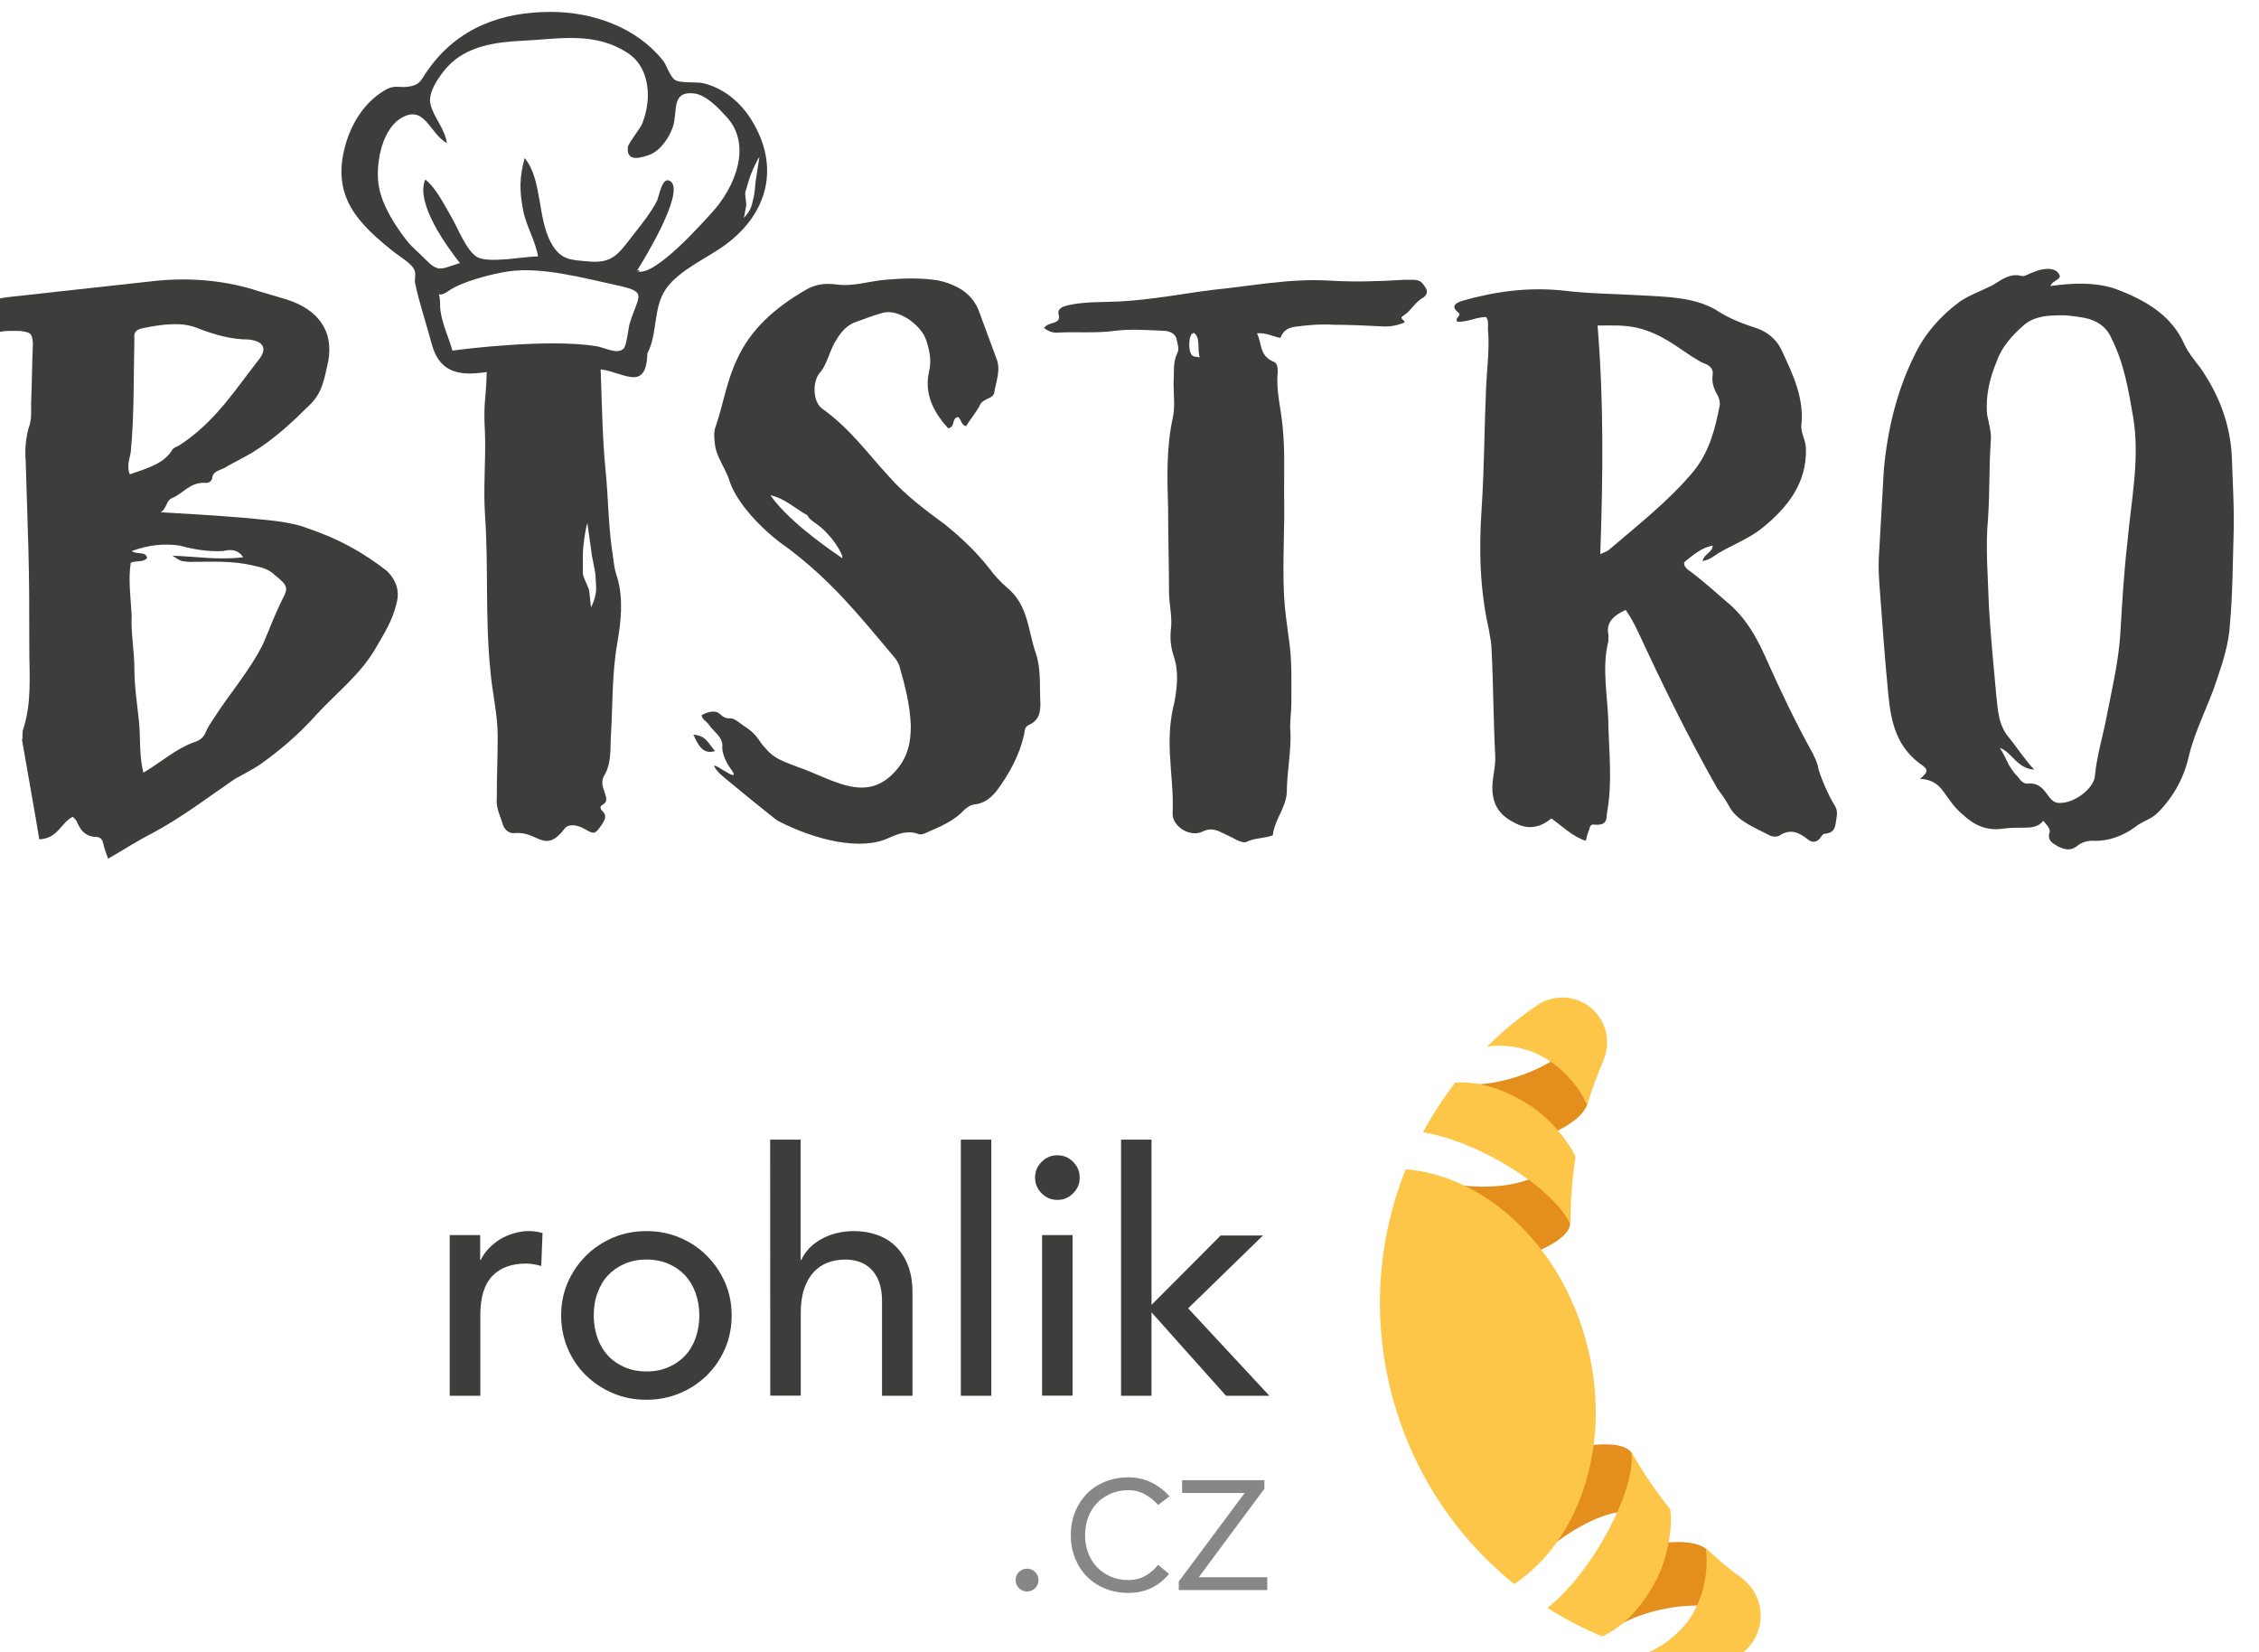
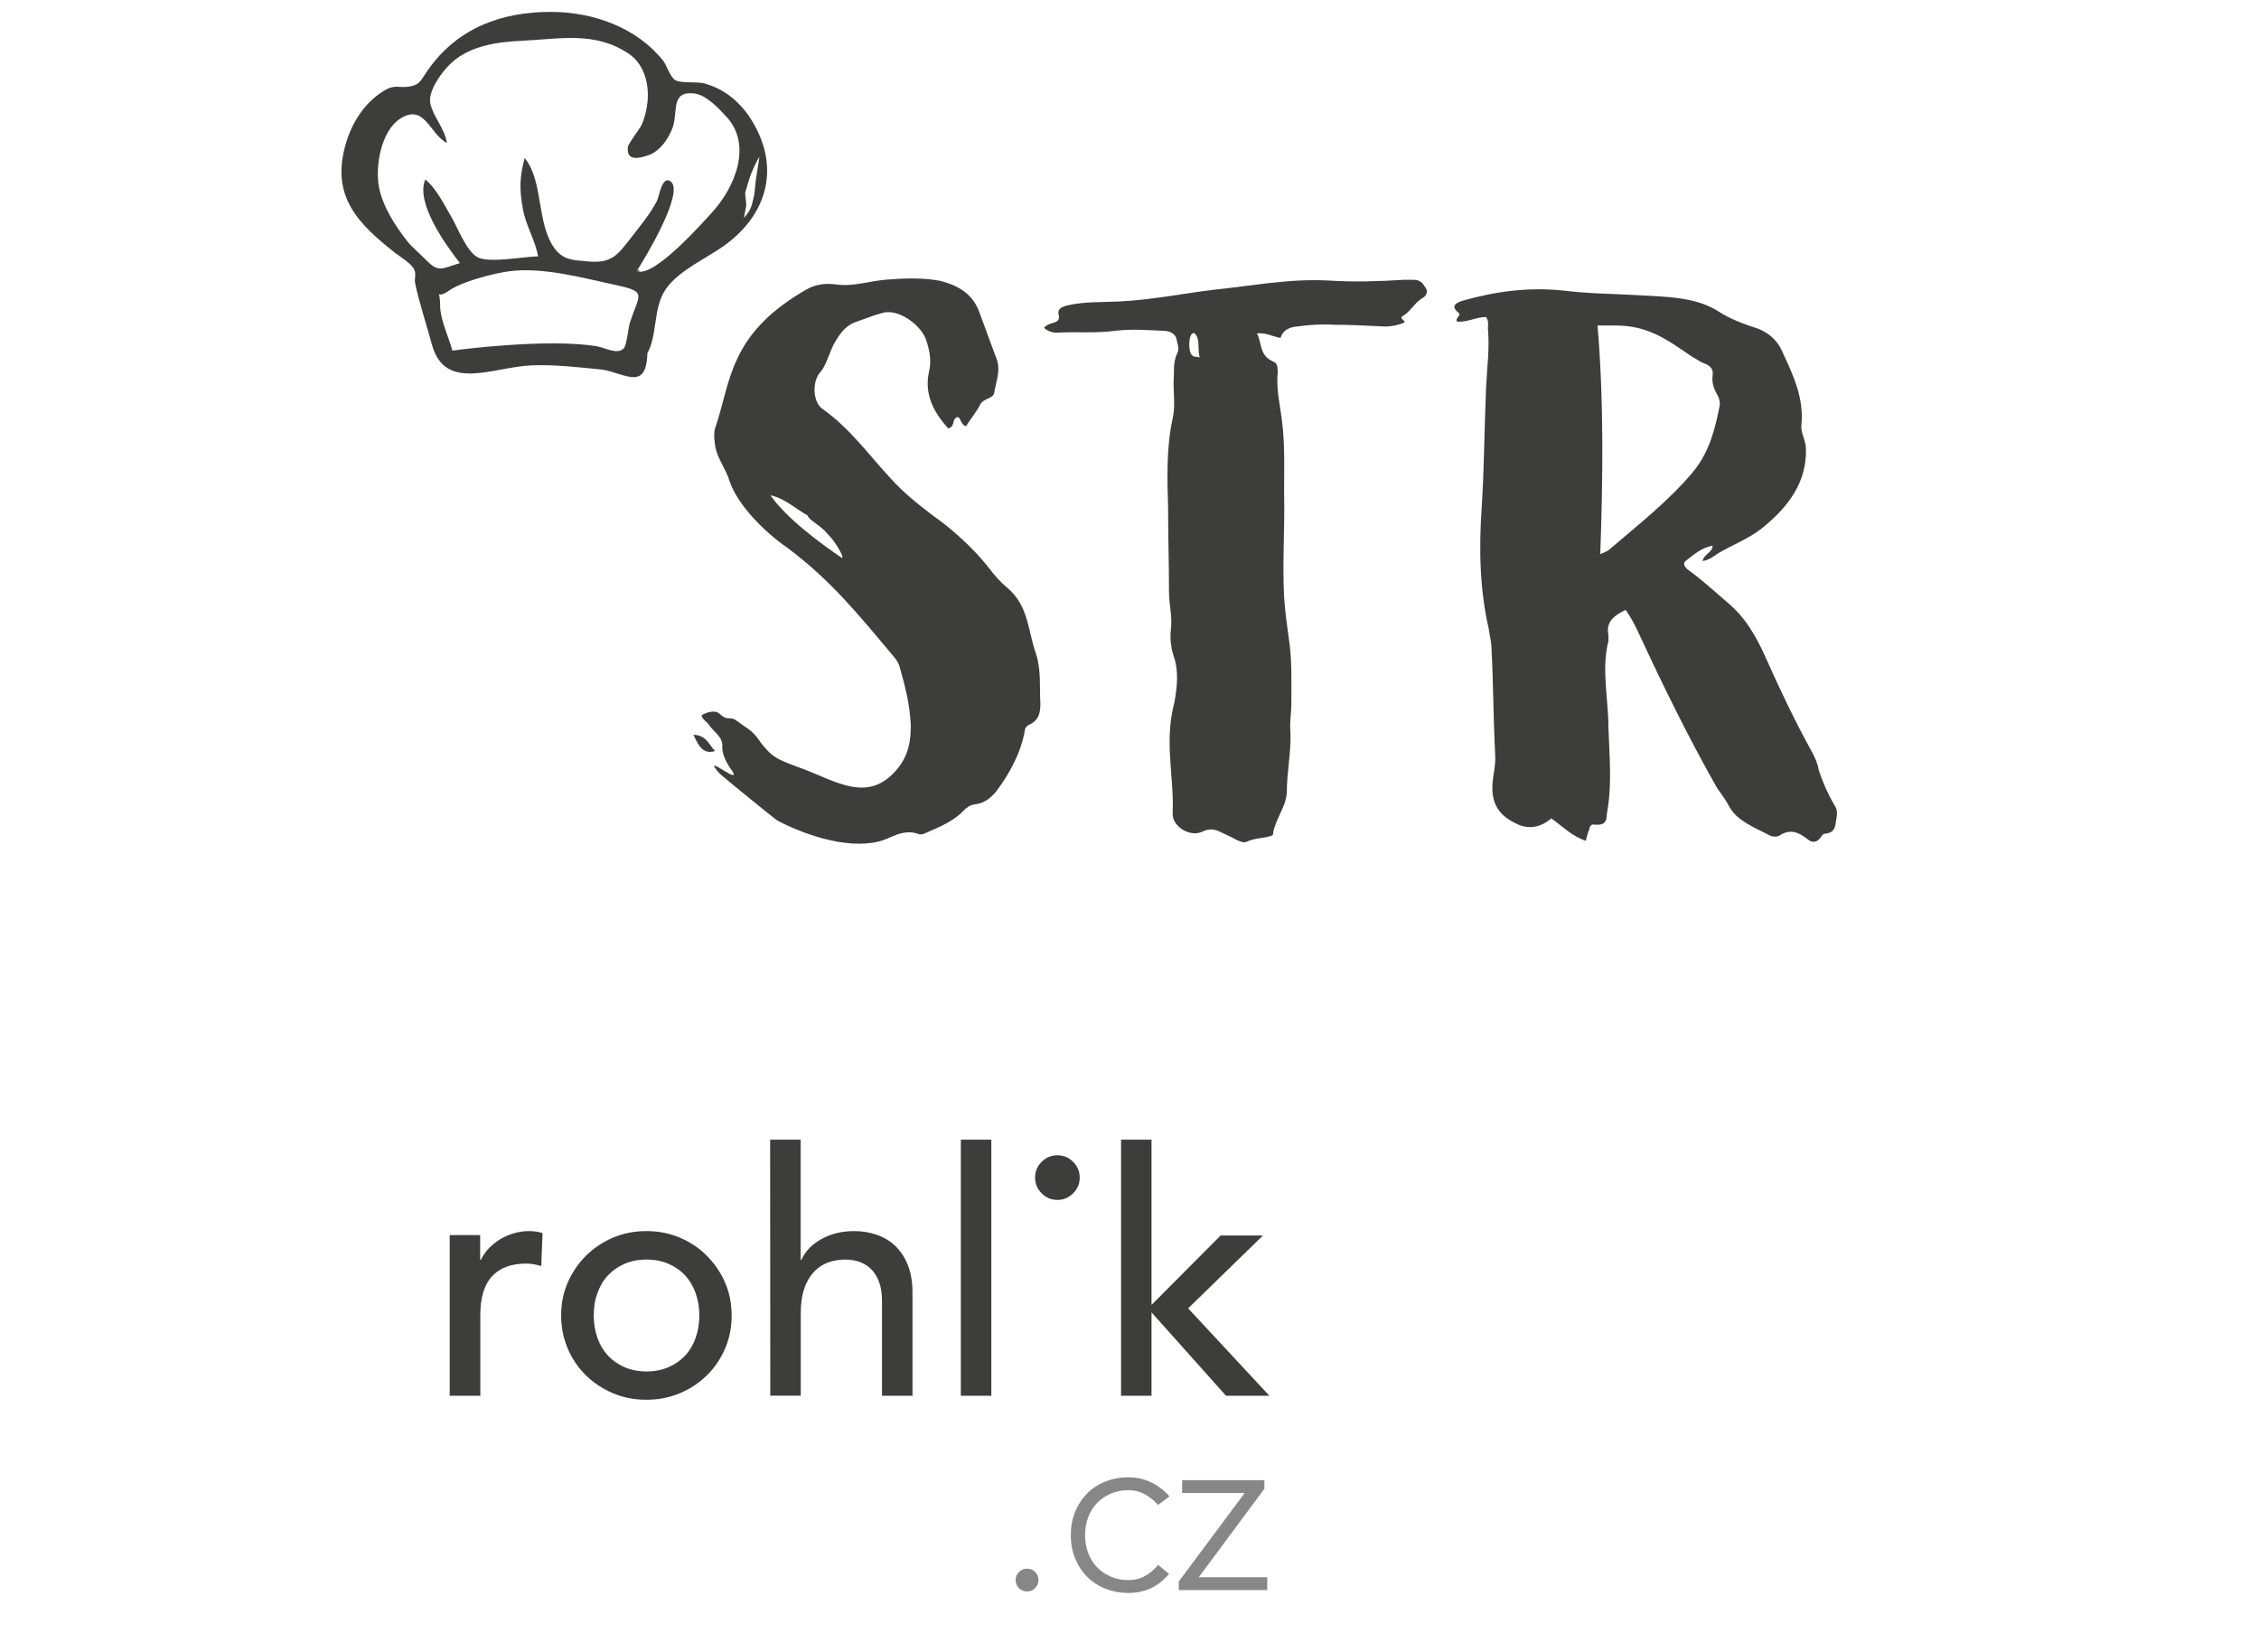
<svg xmlns="http://www.w3.org/2000/svg" xmlns:ns1="http://www.inkscape.org/namespaces/inkscape" xmlns:ns2="http://sodipodi.sourceforge.net/DTD/sodipodi-0.dtd" width="28.459mm" height="20.811mm" viewBox="0 0 28.459 20.811" version="1.1" id="svg20571" ns1:version="1.1 (c68e22c387, 2021-05-23)" ns2:docname="bistro4.svg">
  <ns2:namedview id="namedview20573" pagecolor="#ffffff" bordercolor="#666666" borderopacity="1.0" ns1:pageshadow="2" ns1:pageopacity="0.0" ns1:pagecheckerboard="0" ns1:document-units="mm" showgrid="false" ns1:zoom="0.72337262" ns1:cx="152.75668" ns1:cy="355.97145" ns1:window-width="2400" ns1:window-height="1271" ns1:window-x="2391" ns1:window-y="-9" ns1:window-maximized="1" ns1:current-layer="layer1" />
  <defs id="defs20568">
    <clipPath clipPathUnits="userSpaceOnUse" id="clipPath227">
      <path d="m 2598.714,1120.49 h 308.732 v 308.732 h -308.732 z" id="path225" />
    </clipPath>
  </defs>
  <g ns1:label="Vrstva 1" ns1:groupmode="layer" id="layer1" transform="translate(-64.997,-54.415)">
    <g id="g223" clip-path="url(#clipPath227)" transform="matrix(0.141,0,0,-0.141,-309.264,244.717)">
      <g id="g229" transform="translate(2666.098,1300.432)">
-         <path d="m 0,0 c 0.486,-0.346 1.295,0 1.376,-0.623 -0.324,-0.416 -0.971,-0.208 -1.457,-0.416 -0.243,-1.523 0,-3.184 0.081,-4.707 -0.081,-1.592 0.242,-3.185 0.242,-4.777 0,-1.523 0.244,-3.116 0.405,-4.639 0.162,-1.522 0,-3.114 0.405,-4.638 1.619,0.969 2.833,2.077 4.452,2.7 0.567,0.139 0.972,0.485 1.134,0.969 0.162,0.416 0.486,0.831 0.647,1.108 1.457,2.285 3.238,4.292 4.453,6.716 0.566,1.314 1.052,2.63 1.7,3.946 0.566,1.038 0.566,1.246 -0.648,2.215 -0.486,0.485 -1.134,0.692 -1.862,0.83 C 8.985,-0.831 7.042,-0.969 5.1,-0.969 4.371,-0.9 4.371,-0.9 3.643,-0.416 5.747,-0.485 7.771,-0.831 9.956,-0.554 9.471,0.208 8.742,0.138 8.176,0 6.8,-0.069 5.585,0.138 4.29,0.485 2.914,0.692 1.538,0.554 0,0 m 0.242,18.969 c -0.08,-3.323 0,-6.785 -0.323,-10.107 -0.081,-0.624 -0.405,-1.247 -0.081,-2.008 1.619,0.554 3.076,0.969 3.805,2.215 0.08,0.138 0.405,0.277 0.566,0.347 3.239,2.076 5.019,4.983 7.205,7.753 0.728,0.969 0.324,1.592 -0.972,1.73 -1.538,0 -2.994,0.416 -4.452,0.97 C 4.614,20.492 2.833,20.284 1.133,19.938 0.486,19.8 0.162,19.661 0.242,18.969 m 11.172,4.223 2.348,-0.693 c 2.914,-0.9 4.29,-2.838 3.804,-5.538 -0.324,-1.384 -0.486,-2.838 -1.7,-3.946 C 14.328,11.492 12.79,10.038 10.766,8.792 9.956,8.307 9.066,7.892 8.257,7.408 7.852,7.2 7.285,7.131 7.204,6.577 7.204,6.3 6.881,6.023 6.557,6.092 5.181,6.161 4.614,5.123 3.562,4.708 3.076,4.5 3.157,3.808 2.59,3.462 5.019,3.323 7.448,3.185 9.956,2.977 11.9,2.77 14.004,2.7 15.785,2.008 c 2.672,-0.901 4.938,-2.146 7.043,-3.808 0.89,-0.9 1.133,-1.869 0.809,-2.977 -0.324,-1.385 -1.052,-2.561 -1.78,-3.807 -1.377,-2.423 -3.562,-4.085 -5.343,-6.024 -1.538,-1.73 -3.238,-3.184 -5.1,-4.499 -0.729,-0.485 -1.458,-0.831 -2.186,-1.247 -2.428,-1.661 -4.776,-3.461 -7.367,-4.845 -1.375,-0.692 -2.508,-1.454 -3.966,-2.285 -0.162,0.484 -0.323,0.831 -0.405,1.246 -0.081,0.347 -0.162,0.623 -0.566,0.692 -1.133,0 -1.538,0.693 -1.862,1.454 -0.081,0.069 -0.162,0.208 -0.324,0.346 -1.052,-0.484 -1.295,-1.938 -2.995,-2.008 l -0.324,1.939 -1.214,6.923 c 0.081,0.277 0,0.623 0.081,0.9 0.809,2.423 0.567,4.915 0.567,7.338 0,2.977 0,5.884 -0.081,8.862 L -9.471,8.1 c -0.081,0.9 0,1.869 0.243,2.838 0.323,0.762 0.242,1.523 0.242,2.285 0.081,1.8 0.081,3.6 0.162,5.331 -0.081,0.899 -0.162,0.969 -1.133,1.107 -0.729,0 -1.538,0.07 -2.266,-0.208 -0.648,-0.207 -1.053,0.139 -1.296,0.623 -0.081,0.346 -0.243,0.762 -0.323,1.247 -0.082,0.484 0.161,0.9 0.809,1.038 0.729,0.069 1.457,0.277 2.185,0.347 l 13.196,1.453 c 3.075,0.277 6.152,0 9.066,-0.969" style="fill:#3d3d3c;fill-opacity:1;fill-rule:nonzero;stroke:none" id="path231" />
-       </g>
+         </g>
      <g id="g233" transform="translate(2706.41,1300.016)">
-         <path d="m 0,0 v -1.592 c 0,-0.277 0.486,-1.177 0.566,-1.523 l 0.163,-1.523 c 0.081,0.277 0.081,0.069 0.324,0.83 0.242,0.762 0.08,1.523 0.08,1.939 0,0.415 -0.242,1.385 -0.323,1.869 L 0.405,2.908 C 0.243,2.493 0,0.901 0,0 M -0.647,18.587 C 0.729,17.272 1.376,19.454 1.538,17.723 1.7,14.677 1.7,10.939 2.024,7.685 2.266,5.331 2.266,2.977 2.59,0.623 c 0.163,-0.9 0.163,-1.73 0.486,-2.561 0.567,-2.008 0.324,-3.946 0,-5.884 -0.486,-2.77 -0.404,-5.539 -0.566,-8.239 -0.081,-1.246 0.08,-2.492 -0.648,-3.669 -0.243,-0.485 -0.081,-0.969 0.081,-1.384 0.081,-0.416 0.405,-0.832 -0.243,-1.178 -0.242,-0.138 -0.081,-0.415 0.081,-0.554 0.405,-0.415 0.162,-0.761 -0.081,-1.176 -0.647,-0.9 -0.647,-0.9 -1.619,-0.347 -0.647,0.347 -1.376,0.416 -1.7,0 -1.781,-2.353 -2.429,-0.207 -4.452,-0.415 -0.486,-0.069 -0.89,0.277 -1.053,0.693 -0.242,0.83 -0.647,1.523 -0.566,2.423 0,1.868 0.081,3.738 0.081,5.537 0,2.008 -0.486,3.878 -0.648,5.816 -0.485,4.708 -0.161,9.346 -0.485,13.984 -0.162,2.424 0.08,4.915 0,7.27 -0.162,2.838 0.08,2.733 0.161,5.572 0.081,1.038 0.081,1.038 1.377,1.038 0.243,0.069 0.404,0.069 0.566,0.069 0.243,0.485 -0.162,0.076 0,0.561 0.243,0.347 0.81,-1.096 1.133,-0.75 0.163,0.139 0.486,0.277 0.648,0.208 1.457,-0.208 3.076,1.989 4.21,0.95" style="fill:#3d3d3c;fill-opacity:1;fill-rule:nonzero;stroke:none" id="path235" />
-       </g>
+         </g>
      <g id="g237" transform="translate(2729.561,1299.809)">
        <path d="M 0,0 C 0.242,0.069 -0.648,1.523 -1.214,2.077 -2.024,3.046 -2.915,3.323 -3.076,3.808 -4.21,4.431 -5.1,5.33 -6.395,5.608 -4.938,3.531 -2.024,1.385 0,0 m 8.661,24.784 c 1.781,-0.415 3.077,-1.246 3.643,-2.907 l 1.457,-3.947 c 0.486,-1.107 0,-2.146 -0.162,-3.184 -0.081,-0.485 -0.891,-0.485 -1.214,-0.969 -0.323,-0.693 -0.89,-1.316 -1.295,-2.008 -0.486,0.138 -0.405,0.623 -0.729,0.831 C 9.794,12.461 10.119,11.838 9.633,11.631 9.552,11.561 9.471,11.561 9.39,11.7 8.094,13.154 7.366,14.746 7.771,16.615 8.014,17.584 7.852,18.484 7.528,19.453 7.123,20.769 5.019,22.361 3.561,21.877 2.752,21.668 1.942,21.323 1.133,21.045 0.242,20.699 -0.243,19.938 -0.648,19.246 -1.053,18.554 -1.376,17.307 -1.862,16.684 -2.672,15.923 -2.672,13.915 -1.7,13.292 0.728,11.561 2.347,9.277 4.209,7.269 5.666,5.608 7.448,4.292 9.228,2.977 10.685,1.8 12.062,0.485 13.195,-0.969 c 0.404,-0.554 0.971,-1.177 1.538,-1.662 1.943,-1.592 1.861,-3.807 2.59,-5.885 0.486,-1.453 0.324,-2.976 0.405,-4.499 0,-0.693 -0.081,-1.454 -0.972,-1.869 -0.485,-0.208 -0.404,-0.554 -0.485,-0.9 -0.405,-1.801 -1.296,-3.462 -2.429,-4.985 -0.486,-0.623 -1.134,-1.177 -2.024,-1.246 -0.404,-0.069 -0.647,-0.277 -0.89,-0.485 -0.809,-0.9 -2.024,-1.453 -3.157,-1.938 -0.323,-0.138 -0.648,-0.346 -0.971,-0.208 -0.972,0.346 -1.781,0 -2.591,-0.346 -2.429,-1.177 -6.476,-0.277 -9.957,1.523 -0.324,0.207 -5.1,4.085 -5.262,4.293 -1.699,2.007 2.591,-1.662 0.972,0.484 -0.324,0.485 -0.729,1.315 -0.648,1.938 0,0.831 -0.81,1.247 -1.214,1.87 -0.162,0.276 -0.567,0.415 -0.648,0.831 0.324,0.207 1.133,0.554 1.619,0.138 0.648,-0.623 0.81,-0.277 1.296,-0.485 0.485,-0.277 0.566,-0.415 1.214,-0.831 0.89,-0.623 1.052,-1.245 1.619,-1.8 0.809,-0.969 1.7,-1.176 2.914,-1.661 2.833,-0.969 5.666,-3.046 8.176,-0.831 1.538,1.385 1.862,2.838 1.862,4.57 -0.081,1.799 -0.486,3.461 -0.972,5.123 -0.08,0.414 -0.324,0.761 -0.566,1.038 -3.076,3.669 -5.586,6.784 -9.471,9.692 -2.025,1.385 -4.452,3.808 -5.181,5.954 -0.324,1.108 -1.134,2.077 -1.295,3.184 -0.082,0.623 -0.163,1.246 0.081,1.8 0.647,1.939 0.971,4.015 1.862,5.885 1.214,2.7 3.399,4.638 6.151,6.23 0.81,0.485 1.701,0.623 2.753,0.485 1.457,-0.208 2.833,0.277 4.29,0.415 1.619,0.139 3.238,0.208 4.857,-0.069 m -19.994,-42.022 c -1.215,-0.416 -1.619,0.831 -1.943,1.454 1.214,-0.07 1.376,-0.901 1.943,-1.454" style="fill:#3d3d3c;fill-opacity:1;fill-rule:nonzero;stroke:none" id="path239" />
      </g>
      <g id="g241" transform="translate(2760.806,1319.816)">
        <path d="M 0,0 C -0.324,-0.415 -0.324,-1.938 0.243,-2.008 L 0.729,-2.077 C 0.486,-1.523 0.81,-0.346 0.243,0.069 0.243,0.138 0.081,0.069 0,0 m 20.885,4.154 c 0.323,-0.415 0,-0.831 -0.324,-0.97 C 19.914,2.769 19.59,2.077 18.943,1.661 18.457,1.384 19.024,1.315 19.024,1.038 18.376,0.761 17.647,0.623 16.919,0.692 15.543,0.761 14.086,0.831 12.709,0.831 11.657,0.9 10.604,0.831 9.552,0.692 8.662,0.623 8.176,0.346 7.933,-0.346 7.205,-0.208 6.638,0.138 5.828,0.069 c 0.486,-0.9 0.162,-2.007 1.539,-2.561 0.324,-0.138 0.324,-0.623 0.324,-0.97 -0.162,-1.523 0.242,-2.976 0.404,-4.5 0.243,-2.076 0.163,-4.153 0.163,-6.23 0.08,-3.115 -0.163,-6.161 0,-9.277 0.08,-1.246 0.242,-2.423 0.404,-3.6 0.323,-2.007 0.243,-4.015 0.243,-6.023 0,-0.762 -0.162,-1.592 -0.081,-2.423 0.081,-1.8 -0.324,-3.6 -0.324,-5.469 -0.081,-1.246 -0.971,-2.285 -1.215,-3.531 0,-0.138 0,-0.207 -0.08,-0.277 -0.729,-0.276 -1.538,-0.207 -2.267,-0.553 -0.243,-0.139 -0.567,0 -0.89,0.138 -0.486,0.277 -1.134,0.554 -1.701,0.831 -0.404,0.138 -0.809,0.207 -1.376,-0.07 -1.133,-0.553 -2.752,0.485 -2.671,1.662 0.081,1.731 -0.162,3.531 -0.243,5.261 -0.081,1.593 0,3.116 0.405,4.639 0.243,1.385 0.405,2.769 -0.081,4.154 -0.243,0.761 -0.324,1.523 -0.243,2.284 0.162,1.177 -0.162,2.285 -0.162,3.393 0,2.492 -0.08,4.984 -0.08,7.476 -0.082,2.7 -0.163,5.4 0.404,8.031 0.243,1.038 0.081,2.146 0.081,3.254 0.081,0.83 -0.081,1.731 0.324,2.561 0.243,0.415 0,0.9 -0.081,1.385 -0.162,0.415 -0.567,0.554 -0.891,0.623 -1.538,0.069 -3.157,0.207 -4.695,0 -1.618,-0.208 -3.237,-0.069 -4.857,-0.139 -0.485,-0.069 -0.971,0.07 -1.376,0.416 0.243,0.277 0.486,0.346 0.729,0.415 0.486,0.139 0.728,0.277 0.567,0.831 -0.081,0.415 0.243,0.623 0.809,0.762 1.457,0.345 3.076,0.277 4.533,0.345 2.914,0.139 5.667,0.693 8.419,1.039 3.481,0.346 6.881,1.039 10.443,0.831 2.185,-0.139 4.452,-0.069 6.638,0.069 h 0.89 c 0.567,0 0.809,-0.277 1.052,-0.692" style="fill:#3d3d3c;fill-opacity:1;fill-rule:nonzero;stroke:none" id="path243" />
      </g>
      <g id="g245" transform="translate(2797.314,1300.155)">
        <path d="m 0,0 c 0.486,0.208 0.647,0.277 0.729,0.346 2.672,2.285 5.423,4.431 7.609,7.061 1.457,1.801 1.943,3.878 2.348,5.954 0,0.347 -0.081,0.623 -0.243,0.901 -0.324,0.553 -0.486,1.107 -0.405,1.73 0.081,0.485 -0.162,0.831 -0.729,1.039 C 8.905,17.169 8.581,17.446 8.176,17.654 6.719,18.623 5.343,19.73 3.319,20.215 2.105,20.492 1.053,20.423 -0.243,20.423 0.324,13.639 0.243,6.923 0,0 m 3.562,23.123 c 2.347,-0.139 4.776,-0.139 6.799,-1.315 1.134,-0.762 2.429,-1.247 3.725,-1.662 1.052,-0.416 1.78,-1.108 2.185,-2.077 0.972,-2.077 1.943,-4.154 1.7,-6.508 C 17.89,10.8 18.376,10.177 18.376,9.416 18.457,6.438 16.837,4.223 14.409,2.285 13.276,1.385 11.819,0.831 10.523,0.07 10.119,-0.208 9.795,-0.484 9.148,-0.623 9.228,0 10.038,0.139 10.038,0.762 8.986,0.554 8.338,-0.069 7.609,-0.623 7.286,-0.9 7.691,-1.315 8.015,-1.523 c 1.133,-0.831 2.185,-1.8 3.237,-2.7 1.7,-1.384 2.671,-3.115 3.481,-4.915 1.296,-2.908 2.671,-5.815 4.21,-8.585 0.242,-0.484 0.485,-0.969 0.566,-1.523 0.324,-1.038 0.809,-2.145 1.376,-3.115 0.405,-0.554 0.243,-1.039 0.162,-1.592 -0.081,-0.623 -0.243,-0.969 -1.052,-1.038 -0.081,0 -0.243,-0.209 -0.324,-0.347 -0.324,-0.415 -0.728,-0.485 -1.133,-0.138 -0.81,0.623 -1.538,0.969 -2.509,0.346 -0.163,-0.139 -0.648,-0.139 -0.891,0 -1.296,0.692 -2.833,1.246 -3.562,2.492 -0.324,0.623 -0.728,1.177 -1.133,1.731 -2.59,4.569 -4.858,9.208 -7.042,13.915 C 3.076,-6.3 2.753,-5.677 2.267,-4.984 1.214,-5.469 0.486,-6.092 0.729,-7.2 v -0.553 c -0.648,-2.562 0,-5.124 0,-7.754 0.081,-2.423 0.324,-4.915 -0.082,-7.338 -0.161,-0.624 0.163,-1.454 -1.214,-1.316 -0.242,0.069 -0.404,-0.208 -0.404,-0.415 -0.162,-0.346 -0.243,-0.693 -0.324,-1.039 -1.214,0.415 -2.024,1.246 -3.076,2.008 -0.972,-0.831 -2.105,-1.039 -3.238,-0.415 -1.295,0.622 -1.943,1.522 -2.024,2.838 -0.081,1.108 0.324,2.146 0.243,3.254 -0.162,3.115 -0.162,6.3 -0.324,9.415 0,0.623 -0.161,1.177 -0.243,1.8 -0.809,3.53 -0.891,7.13 -0.647,10.731 0.242,3.669 0.242,7.269 0.405,10.938 0.08,1.73 0.324,3.392 0.161,5.192 0,0.346 0.081,0.693 -0.161,1.038 -0.891,0 -1.7,-0.485 -2.591,-0.415 -0.243,0.346 0.486,0.554 0.081,0.831 -0.647,0.553 -0.243,0.83 0.405,1.038 2.914,0.831 5.909,1.246 9.066,0.9 2.267,-0.277 4.533,-0.277 6.8,-0.415" style="fill:#3d3d3c;fill-opacity:1;fill-rule:nonzero;stroke:none" id="path247" />
      </g>
      <g id="g249" transform="translate(2835.198,1320.647)">
-         <path d="m 0,0 c -1.052,-0.9 -2.024,-2.007 -2.428,-3.185 -0.648,-1.523 -1.053,-3.184 -0.891,-4.846 0.162,-0.83 0.405,-1.592 0.324,-2.423 -0.162,-2.284 -0.081,-4.569 -0.243,-6.853 -0.243,-2.631 0,-5.261 0.081,-7.892 0.162,-2.631 0.405,-5.262 0.647,-7.823 0.162,-1.385 0.162,-2.769 1.215,-3.947 0.566,-0.692 1.376,-1.937 2.185,-2.769 -1.538,0.07 -2.023,1.593 -3.076,1.939 0.324,-0.485 0.567,-1.038 0.809,-1.523 0.244,-0.346 0.405,-0.693 0.729,-0.969 0.244,-0.277 0.486,-0.762 0.971,-0.693 0.972,0.069 1.377,-0.484 1.781,-1.038 0.243,-0.346 0.567,-0.762 1.134,-0.693 1.295,0 2.995,1.316 3.076,2.424 0.162,1.799 0.729,3.599 1.053,5.33 0.485,2.493 1.051,4.846 1.214,7.338 0.161,2.77 0.323,5.539 0.647,8.308 0.324,3.669 1.134,7.408 0.486,11.146 -0.405,2.354 -0.81,4.777 -1.943,6.992 C 7.367,-0.208 6.476,0.416 5.343,0.623 4.533,0.761 3.643,0.9 2.833,0.831 1.781,0.831 0.729,0.623 0,0 M 3.076,4.569 C 3.481,4.016 2.509,4.016 2.347,3.462 4.371,3.739 6.233,3.808 8.014,3.254 10.847,2.215 13.195,0.831 14.328,-1.8 c 0.324,-0.692 0.89,-1.385 1.376,-2.008 1.7,-2.422 2.672,-5.053 2.833,-7.823 0.081,-2.423 0.243,-4.845 0.162,-7.268 -0.081,-2.562 -0.081,-5.193 -0.323,-7.824 -0.082,-1.73 -0.648,-3.461 -1.215,-5.123 -0.728,-2.215 -1.862,-4.292 -2.428,-6.576 -0.405,-1.869 -1.295,-3.669 -2.834,-5.193 -0.485,-0.484 -1.133,-0.692 -1.7,-1.038 -1.052,-0.83 -2.347,-1.454 -3.885,-1.454 -0.567,0.07 -1.214,-0.138 -1.538,-0.415 -0.648,-0.554 -1.214,-0.346 -1.781,-0.07 -0.486,0.278 -0.972,0.555 -0.729,1.247 0.081,0.346 -0.243,0.623 -0.566,1.038 -0.405,-0.554 -1.053,-0.623 -1.7,-0.623 -0.567,0 -1.214,0 -1.781,-0.069 -1.619,-0.277 -2.752,0.346 -3.724,1.246 -0.404,0.346 -0.809,0.762 -1.133,1.246 -0.648,0.831 -1.052,1.87 -2.672,1.939 0.567,0.484 0.81,0.761 0.244,1.177 -2.348,1.592 -2.834,3.876 -3.077,6.299 -0.324,3.324 -0.566,6.716 -0.809,10.039 -0.081,1.038 -0.081,2.008 0,2.977 l 0.405,7.13 c 0.324,3.531 1.133,6.992 2.752,10.246 0.89,1.869 2.267,3.461 4.047,4.777 0.81,0.554 1.943,0.969 2.915,1.454 0.809,0.485 1.538,1.107 2.59,0.831 C 0,4.293 0.323,4.5 0.647,4.638 0.89,4.708 1.133,4.846 1.457,4.915 2.104,5.054 2.752,5.054 3.076,4.569" style="fill:#3d3d3c;fill-opacity:1;fill-rule:nonzero;stroke:none" id="path251" />
-       </g>
+         </g>
      <g id="g253" transform="translate(2712.165,1318.083)">
        <path d="M 0,0 C -0.007,-0.792 0.036,0.065 0,0" style="fill:#3d3d3c;fill-opacity:1;fill-rule:nonzero;stroke:none" id="path255" />
      </g>
      <g id="g257" transform="translate(2711.221,1325.44)">
        <path d="M 0,0 C 0.043,-0.019 0.089,-0.032 0.136,-0.042 0.36,-0.072 0.163,0.248 0,0" style="fill:#3d3d3c;fill-opacity:1;fill-rule:nonzero;stroke:none" id="path259" />
      </g>
      <g id="g261" transform="translate(2721.679,1332.071)">
        <path d="m 0,0 c -0.089,-0.297 -0.137,-0.874 -0.473,-1.365 -0.337,-0.49 -0.292,-0.342 -0.409,-0.522 l 0.211,1.12 c 0.017,0.264 -0.137,1.01 -0.078,1.207 l 0.342,1.135 C -0.214,2.217 0.3,3.3 0.505,3.561 L 0.17,1.402 C 0.124,1.039 0.089,0.296 0,0 m -3.727,-1.389 c -0.845,-0.924 -4.988,-5.622 -6.596,-5.284 -0.035,0.005 -0.078,0.017 -0.135,0.042 0.617,0.942 4.331,7.05 3.035,8.01 -0.773,0.574 -1.027,-1.352 -1.227,-1.74 -0.565,-1.1 -1.427,-2.147 -2.185,-3.123 -1.286,-1.654 -1.791,-2.485 -3.96,-2.281 -1.32,0.124 -2.246,0.083 -3.046,1.225 -1.582,2.257 -0.945,5.989 -2.631,8.011 -0.46,-1.772 -0.473,-2.817 -0.145,-4.603 0.268,-1.46 1.108,-2.771 1.346,-4.183 -1.226,-0.008 -4.252,-0.616 -5.359,-0.101 -0.998,0.466 -1.839,2.7 -2.381,3.615 -0.639,1.079 -1.345,2.562 -2.337,3.354 -0.905,-2.116 1.905,-5.938 3.092,-7.468 -1.728,-0.531 -1.895,-0.88 -3.116,0.368 -0.668,0.683 -1.172,1.059 -1.606,1.614 -1.032,1.317 -2.154,3.039 -2.496,4.753 -0.37,1.853 0.158,5.054 1.878,6.161 2.19,1.41 2.628,-1.358 4.182,-2.172 -0.207,1.333 -1.218,2.337 -1.479,3.512 -0.226,1.018 0.788,2.484 1.517,3.288 1.715,1.893 4.42,2.232 6.707,2.339 3.314,0.156 6.51,0.865 9.499,-1.159 1.269,-0.86 1.743,-2.388 1.706,-3.872 C -9.483,8.133 -9.682,7.263 -9.968,6.535 -10.126,6.13 -11.203,4.798 -11.243,4.466 -11.38,3.32 -10.535,3.323 -9.391,3.728 c 1.042,0.369 1.831,1.541 2.169,2.537 0.452,1.337 -0.203,3.185 1.857,2.982 1.101,-0.109 2.252,-1.352 2.944,-2.109 2.303,-2.517 0.748,-6.282 -1.306,-8.527 m -7.354,-9.902 c -0.111,-0.353 -0.27,-1.983 -0.54,-2.255 -0.576,-0.58 -1.658,0.082 -2.448,0.208 -4.26,0.682 -11.743,-0.238 -12.854,-0.398 -0.325,1.18 -1.087,2.771 -1.097,3.988 -0.016,1.936 -0.543,0.43 0.786,1.367 1.165,0.823 3.936,1.535 5.359,1.731 2.987,0.411 6.604,-0.593 9.573,-1.23 2.876,-0.619 2.031,-0.83 1.221,-3.411 M -0.176,6.828 c -0.99,1.614 -2.452,2.844 -4.285,3.317 -0.627,0.161 -2.064,-0.015 -2.554,0.286 -0.469,0.288 -0.756,1.328 -1.092,1.749 -2.372,2.967 -6.246,4.331 -9.97,4.345 -4.423,0.017 -8.355,-1.415 -10.996,-5.136 -0.685,-0.964 -0.703,-1.352 -1.66,-1.525 -1.011,-0.184 -1.273,0.244 -2.305,-0.383 -1.769,-1.073 -2.898,-2.901 -3.447,-4.86 -1.29,-4.601 1.13,-7.007 4.438,-9.623 0.42,-0.332 1.473,-0.943 1.719,-1.508 0.191,-0.438 -0.018,-0.764 0.08,-1.235 0.368,-1.758 1.013,-3.656 1.486,-5.424 1.153,-4.318 5.537,-2.002 8.943,-1.879 2.074,0.075 4.166,-0.174 6.227,-0.378 0.865,-0.085 2.186,-0.731 2.957,-0.678 0.912,0.062 1.112,1.109 1.121,2.117 0.936,1.67 0.492,4.078 1.668,5.763 1.197,1.715 3.711,2.752 5.369,3.987 3.76,2.801 4.823,6.957 2.301,11.065" style="fill:#3d3d3c;fill-opacity:1;fill-rule:nonzero;stroke:none" id="path263" />
      </g>
      <g id="g265" transform="translate(2689.693,1340.85)">
        <path d="M 0,0 C -0.071,0.174 -1.075,-0.601 -1.439,-1.065 -2.092,-1.743 -2.224,-2.423 -2.57,-2.582 -2.94,-3.471 -3.535,-4.202 -3.636,-5.183 -2.216,-3.938 -0.862,-1.609 0,0" style="fill:#3d3d3c;fill-opacity:1;fill-rule:nonzero;stroke:none" id="path267" />
      </g>
      <g id="g269" transform="translate(2745.078,1208.502)">
        <path d="M 0,0 C 0,0.284 0.099,0.524 0.297,0.723 0.496,0.921 0.737,1.02 1.02,1.02 1.304,1.02 1.544,0.921 1.742,0.723 1.94,0.524 2.04,0.284 2.04,0 2.04,-0.283 1.94,-0.524 1.742,-0.722 1.544,-0.92 1.304,-1.02 1.02,-1.02 0.737,-1.02 0.496,-0.92 0.297,-0.722 0.099,-0.524 0,-0.283 0,0" style="fill:#878787;fill-opacity:1;fill-rule:nonzero;stroke:none" id="path271" />
      </g>
      <g id="g273" transform="translate(2758.784,1209.054)">
        <path d="M 0,0 C -0.482,-0.581 -1.028,-1.009 -1.636,-1.286 -2.246,-1.562 -2.904,-1.7 -3.613,-1.7 c -0.751,0 -1.445,0.127 -2.082,0.383 -0.637,0.255 -1.183,0.612 -1.637,1.073 -0.453,0.459 -0.807,1.005 -1.062,1.636 -0.255,0.63 -0.383,1.321 -0.383,2.072 0,0.75 0.128,1.441 0.383,2.071 0.255,0.631 0.609,1.176 1.062,1.637 0.454,0.46 1,0.818 1.637,1.073 0.637,0.254 1.331,0.383 2.082,0.383 0.723,0 1.392,-0.149 2.009,-0.447 C -0.988,7.883 -0.44,7.465 0.043,6.927 L -0.977,6.163 C -1.347,6.573 -1.75,6.895 -2.189,7.129 -2.628,7.364 -3.102,7.48 -3.613,7.48 -4.208,7.48 -4.746,7.374 -5.227,7.161 -5.709,6.948 -6.12,6.662 -6.46,6.301 -6.8,5.94 -7.059,5.515 -7.236,5.026 -7.413,4.537 -7.501,4.016 -7.501,3.464 c 0,-0.554 0.088,-1.073 0.265,-1.562 0.177,-0.489 0.436,-0.914 0.776,-1.276 0.34,-0.36 0.751,-0.647 1.233,-0.859 0.481,-0.214 1.019,-0.32 1.614,-0.32 0.538,0 1.031,0.124 1.477,0.372 0.447,0.248 0.832,0.577 1.159,0.989 z" style="fill:#878787;fill-opacity:1;fill-rule:nonzero;stroke:none" id="path275" />
      </g>
      <g id="g277" transform="translate(2759.655,1208.374)">
        <path d="M 0,0 5.886,7.905 H 0.298 V 9.053 H 7.65 V 8.288 L 1.784,0.383 H 7.905 V -0.765 H 0 Z" style="fill:#878787;fill-opacity:1;fill-rule:nonzero;stroke:none" id="path279" />
      </g>
      <g id="g281" transform="translate(2791.987,1248.021)">
-         <path d="m 0,0 c 3.83,1.344 4.162,2.987 4.162,2.987 0,0 0.122,1.306 -0.059,1.932 C 3.653,6.477 1.961,8.162 1.875,7.68 1.737,6.915 -3.412,4.168 -7.458,4.876 -7.772,4.932 -9.42,1.986 -9.617,1.265 -9.813,0.544 -4.869,-1.708 0,0 m 14.896,-36.834 c 0,0 -0.963,1.224 -4.951,0.473 -5.071,-0.956 -8.226,-5.378 -7.696,-5.904 0.531,-0.526 3.431,-2.253 3.675,-2.049 3.149,2.637 8.983,2.833 9.485,2.239 0.501,-0.594 -0.513,5.241 -0.513,5.241 M 8.547,-33.4 c 0.459,-0.064 0.601,1.707 0.355,3.182 -0.166,0.995 -0.704,1.882 -0.704,1.882 0,0 -0.197,1.582 -5.116,0.651 -5.069,-0.96 -8.226,-5.378 -7.696,-5.904 0.531,-0.526 2.161,-6.398 2.353,-6.144 2.55,3.381 7.552,6.792 10.808,6.333 M 2.612,-7.489 c 0,0 0.142,0.666 -0.127,1.413 -0.526,1.456 -1.699,3.461 -2.103,3.146 -2.59,-2.025 -8.268,-1.78 -12.168,-0.127 -0.294,0.125 0.873,-5.568 0.677,-6.289 -0.197,-0.721 4.745,-2.969 9.616,-1.265 4.725,1.652 4.105,3.122 4.105,3.122" style="fill:#e38e1d;fill-opacity:1;fill-rule:evenodd;stroke:none" id="path283" />
-       </g>
+         </g>
      <g id="g285" transform="translate(2796.077,1229.743)">
-         <path d="m 0,0 c -2.344,8.748 -9.05,14.865 -16.145,15.461 -2.497,-6.238 -3.073,-13.312 -1.198,-20.31 1.84,-6.864 5.758,-12.612 10.891,-16.751 C -0.469,-17.596 2.371,-8.848 0,0 m 7.479,-14.904 c -1.264,1.571 -2.426,3.278 -3.466,5.102 0.438,-3.346 -3.456,-10.761 -7.504,-13.921 1.555,-0.987 3.193,-1.842 4.896,-2.552 0.681,0.284 3.064,1.499 4.936,5.243 1.005,2.008 1.393,4.881 1.138,6.128 m 7.947,-8.443 c -0.313,1.169 -1.092,2.059 -2.054,2.653 -0.037,0.032 -0.037,0.032 -0.059,0.045 -0.934,0.714 -1.781,1.446 -2.657,2.28 0.086,-0.52 0.382,-2.953 -1.005,-5.616 -0.993,-1.906 -3.018,-3.297 -4.1,-3.694 1.739,-0.46 3.523,-0.776 5.336,-0.938 0,0.007 10e-4,0.015 10e-4,0.021 0.515,-0.062 1.049,-0.03 1.581,0.113 2.232,0.598 3.557,2.898 2.957,5.136 m -16.85,33.839 c -0.009,2.074 0.144,4.106 0.45,6.071 -0.515,1.247 -2.199,3.367 -3.974,4.539 -3.339,2.204 -5.927,2.175 -6.789,2.084 -1.075,-1.395 -2.034,-2.877 -2.868,-4.428 4.984,-0.782 11.763,-5.022 13.181,-8.266 m -2.134,14.822 c 2.475,-1.576 3.411,-3.625 3.617,-4.146 0.405,1.368 0.888,2.691 1.448,3.957 -0.007,0.002 -0.015,0.004 -0.024,0.006 0.377,0.818 0.479,1.768 0.228,2.706 -0.572,2.134 -2.762,3.403 -4.89,2.832 -0.324,-0.087 -0.626,-0.211 -0.906,-0.367 -0.002,0.006 -0.004,0.011 -0.006,0.016 -1.742,-1.157 -3.352,-2.473 -4.814,-3.924 1.007,0.252 3.452,0.127 5.347,-1.08" style="fill:#fdc649;fill-opacity:1;fill-rule:evenodd;stroke:none" id="path287" />
-       </g>
+         </g>
      <g id="g289" transform="translate(2707.384,1232.138)">
        <path d="m 0,0 c 0,-0.729 0.115,-1.393 0.332,-2.007 0.218,-0.613 0.537,-1.138 0.933,-1.572 0.409,-0.435 0.895,-0.78 1.483,-1.035 0.588,-0.256 1.24,-0.384 1.969,-0.384 0.728,0 1.38,0.128 1.968,0.384 0.587,0.255 1.073,0.6 1.482,1.035 C 8.576,-3.145 8.883,-2.62 9.1,-2.007 9.318,-1.393 9.433,-0.715 9.433,0 9.433,0.729 9.318,1.393 9.1,2.007 8.883,2.62 8.563,3.145 8.167,3.579 7.758,4.014 7.272,4.359 6.685,4.614 6.097,4.87 5.445,4.998 4.717,4.998 3.988,4.998 3.336,4.87 2.748,4.614 2.16,4.359 1.674,4.014 1.265,3.579 0.856,3.145 0.55,2.62 0.332,2.007 0.102,1.406 0,0.729 0,0 m -2.914,0 c 0,1.048 0.191,2.032 0.588,2.94 0.396,0.907 0.933,1.7 1.623,2.39 0.69,0.69 1.495,1.227 2.416,1.623 0.933,0.396 1.93,0.588 2.991,0.588 1.074,0 2.07,-0.192 2.991,-0.588 C 8.627,6.557 9.433,6.02 10.11,5.33 10.8,4.64 11.337,3.847 11.734,2.94 12.13,2.032 12.321,1.048 12.321,0 12.321,-1.048 12.13,-2.032 11.734,-2.953 11.337,-3.873 10.8,-4.665 10.11,-5.343 9.42,-6.02 8.615,-6.557 7.695,-6.94 6.761,-7.336 5.764,-7.528 4.704,-7.528 c -1.074,0 -2.071,0.192 -2.991,0.588 -0.933,0.396 -1.738,0.932 -2.416,1.597 -0.69,0.678 -1.227,1.47 -1.623,2.39 C -2.71,-2.032 -2.914,-1.048 -2.914,0 m -9.957,7.183 h 2.722 V 4.972 h 0.064 c 0.179,0.383 0.422,0.729 0.729,1.048 0.307,0.307 0.639,0.575 1.01,0.805 0.37,0.217 0.779,0.396 1.227,0.524 0.447,0.128 0.882,0.192 1.329,0.192 0.447,0 0.843,-0.064 1.214,-0.179 L -4.691,4.422 C -4.908,4.486 -5.138,4.537 -5.355,4.576 -5.573,4.614 -5.803,4.64 -6.02,4.64 -7.349,4.64 -8.372,4.269 -9.075,3.515 -9.778,2.774 -10.136,1.61 -10.136,0.038 V -7.17 h -2.735 z" style="fill:#3d3d3c;fill-opacity:1;fill-rule:evenodd;stroke:none" id="path291" />
      </g>
      <g id="g293" transform="translate(2754.497,1247.846)">
-         <path d="m 0,0 h 2.722 v -14.762 l 6.174,6.199 h 3.783 l -6.684,-6.506 7.259,-7.81 H 9.381 l -6.659,7.452 v -7.452 H 0 Z m -7.056,-8.525 h 2.723 v -14.341 h -2.723 z m -0.626,5.138 c 0,0.55 0.192,1.01 0.588,1.406 0.396,0.396 0.856,0.588 1.406,0.588 0.55,0 1.01,-0.192 1.406,-0.588 0.397,-0.396 0.588,-0.856 0.588,-1.406 0,-0.55 -0.191,-1.01 -0.588,-1.406 -0.396,-0.396 -0.856,-0.588 -1.406,-0.588 -0.55,0 -1.01,0.192 -1.406,0.588 -0.396,0.396 -0.588,0.856 -0.588,1.406 M -14.315,0 h 2.723 v -22.879 h -2.723 z m -17.038,0 h 2.722 v -10.749 h 0.064 c 0.345,0.767 0.933,1.393 1.789,1.866 0.844,0.473 1.828,0.716 2.94,0.716 0.69,0 1.342,-0.103 1.981,-0.32 0.64,-0.217 1.189,-0.537 1.662,-0.984 0.473,-0.448 0.856,-1.01 1.137,-1.712 0.282,-0.691 0.423,-1.522 0.423,-2.468 v -9.228 h -2.723 v 8.474 c 0,0.665 -0.09,1.24 -0.268,1.713 -0.18,0.473 -0.423,0.856 -0.729,1.15 -0.307,0.295 -0.652,0.499 -1.048,0.64 -0.396,0.127 -0.805,0.191 -1.227,0.191 -0.563,0 -1.087,-0.089 -1.572,-0.268 -0.486,-0.179 -0.908,-0.473 -1.266,-0.857 -0.357,-0.396 -0.652,-0.894 -0.843,-1.495 -0.205,-0.601 -0.307,-1.316 -0.307,-2.148 v -7.387 h -2.723 z" style="fill:#3d3d3c;fill-opacity:1;fill-rule:evenodd;stroke:none" id="path295" />
+         <path d="m 0,0 h 2.722 v -14.762 l 6.174,6.199 h 3.783 l -6.684,-6.506 7.259,-7.81 H 9.381 l -6.659,7.452 v -7.452 H 0 Z m -7.056,-8.525 h 2.723 h -2.723 z m -0.626,5.138 c 0,0.55 0.192,1.01 0.588,1.406 0.396,0.396 0.856,0.588 1.406,0.588 0.55,0 1.01,-0.192 1.406,-0.588 0.397,-0.396 0.588,-0.856 0.588,-1.406 0,-0.55 -0.191,-1.01 -0.588,-1.406 -0.396,-0.396 -0.856,-0.588 -1.406,-0.588 -0.55,0 -1.01,0.192 -1.406,0.588 -0.396,0.396 -0.588,0.856 -0.588,1.406 M -14.315,0 h 2.723 v -22.879 h -2.723 z m -17.038,0 h 2.722 v -10.749 h 0.064 c 0.345,0.767 0.933,1.393 1.789,1.866 0.844,0.473 1.828,0.716 2.94,0.716 0.69,0 1.342,-0.103 1.981,-0.32 0.64,-0.217 1.189,-0.537 1.662,-0.984 0.473,-0.448 0.856,-1.01 1.137,-1.712 0.282,-0.691 0.423,-1.522 0.423,-2.468 v -9.228 h -2.723 v 8.474 c 0,0.665 -0.09,1.24 -0.268,1.713 -0.18,0.473 -0.423,0.856 -0.729,1.15 -0.307,0.295 -0.652,0.499 -1.048,0.64 -0.396,0.127 -0.805,0.191 -1.227,0.191 -0.563,0 -1.087,-0.089 -1.572,-0.268 -0.486,-0.179 -0.908,-0.473 -1.266,-0.857 -0.357,-0.396 -0.652,-0.894 -0.843,-1.495 -0.205,-0.601 -0.307,-1.316 -0.307,-2.148 v -7.387 h -2.723 z" style="fill:#3d3d3c;fill-opacity:1;fill-rule:evenodd;stroke:none" id="path295" />
      </g>
    </g>
  </g>
</svg>